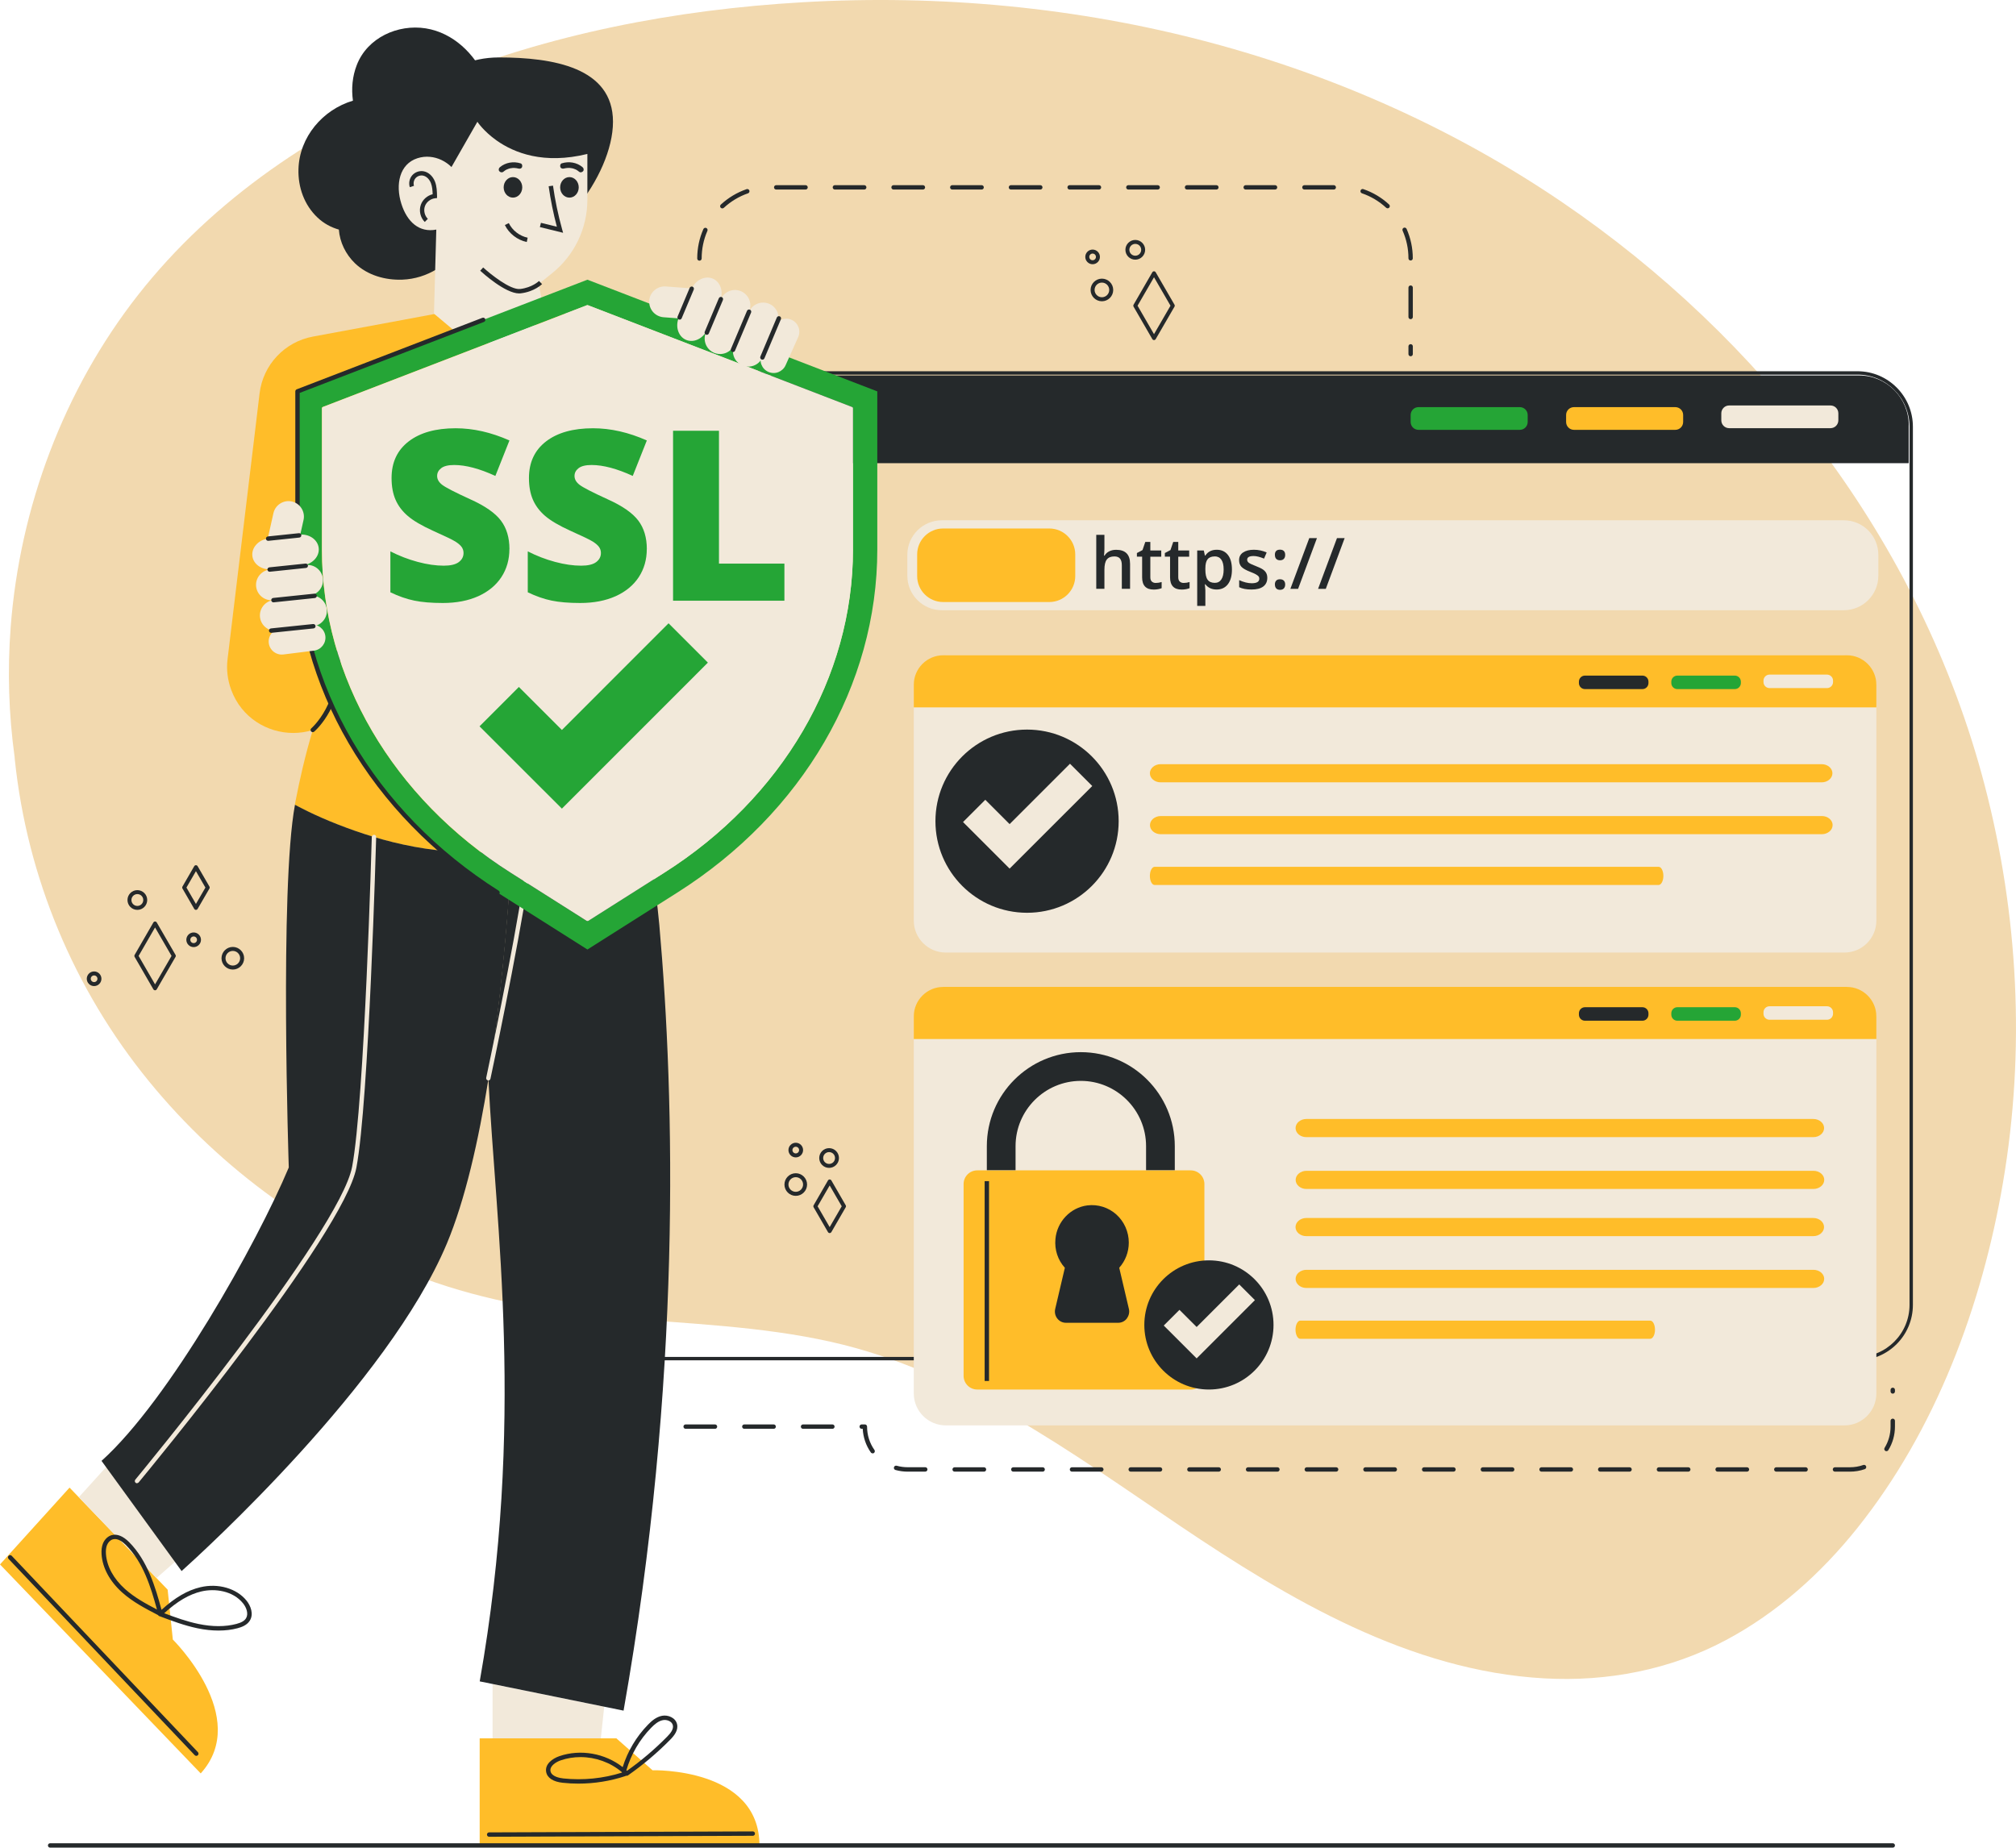
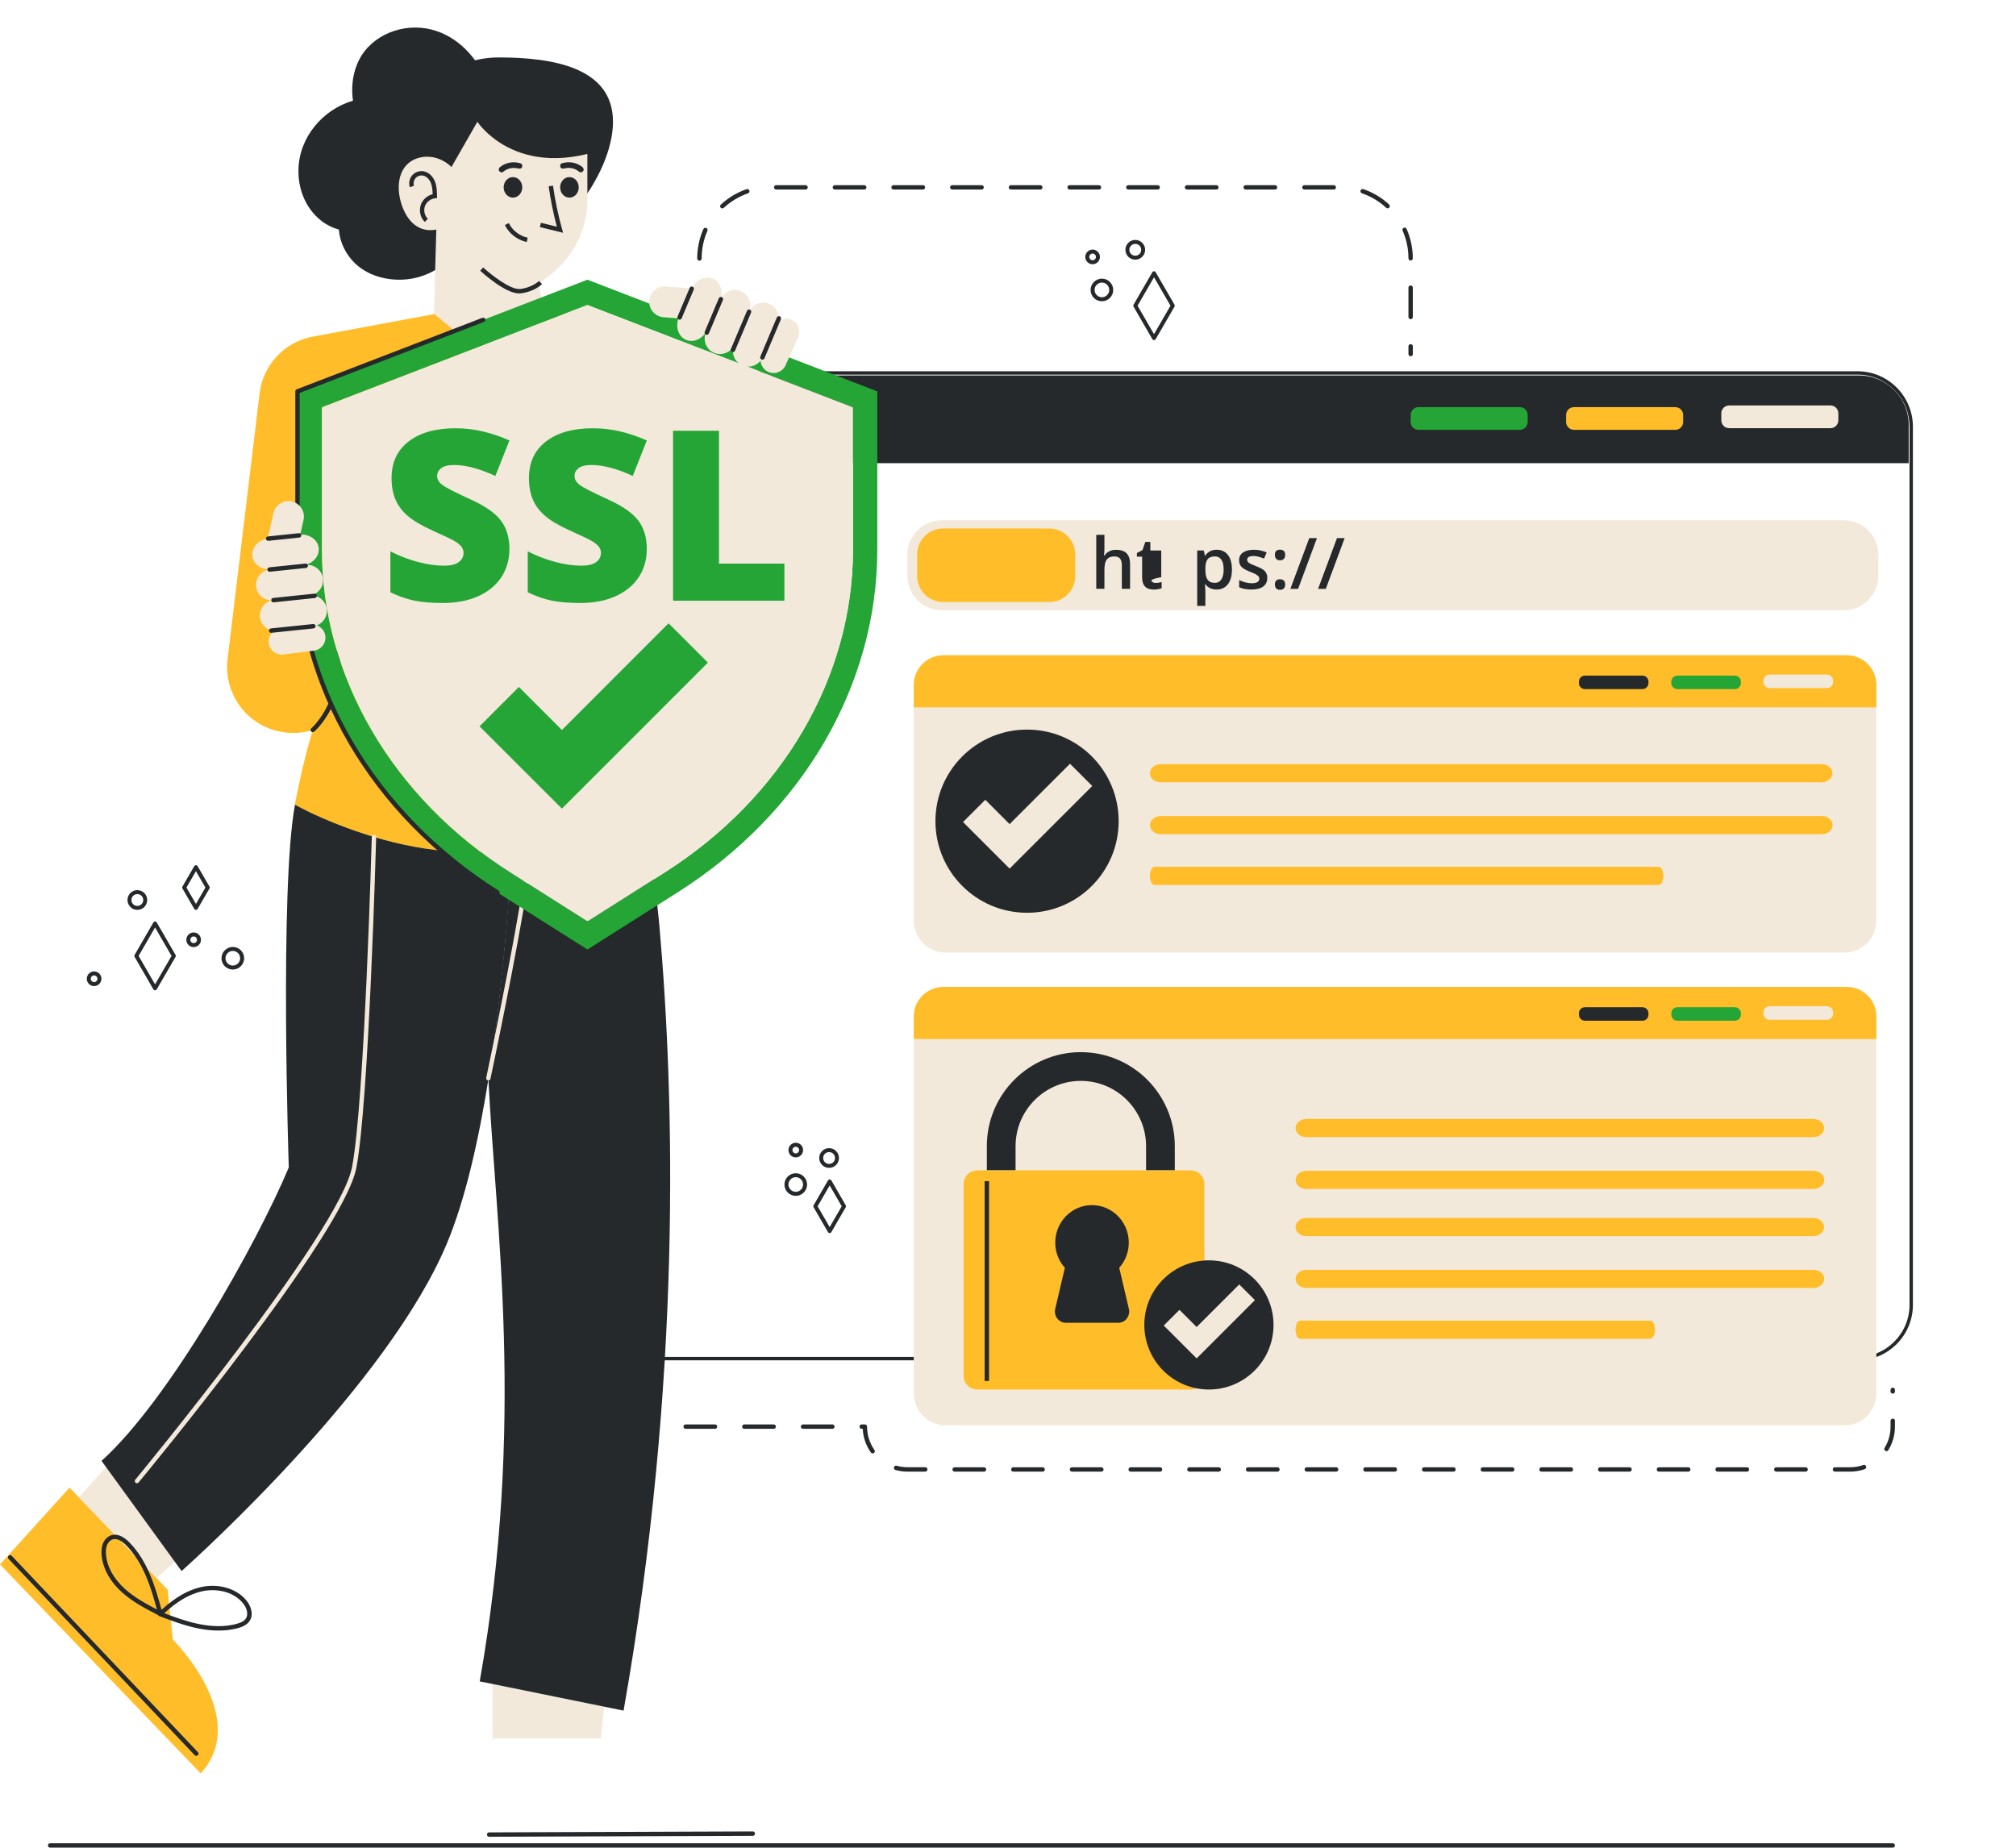
<svg xmlns="http://www.w3.org/2000/svg" width="650" height="596" viewBox="0 0 650 596" fill="none">
  <g clip-path="url(#clip0_1595_24009)">
-     <path d="M645.8 381.352C639.028 421.084 624.153 461.098 598.787 492.813C587.136 507.376 573.025 520.045 556.525 528.854C538.539 538.469 518.278 542.343 498.002 541.226C454.538 538.836 415.584 515.718 380.405 492.007C345.353 468.38 310.118 442.194 268.082 432.734C245.091 427.559 221.422 426.895 198.021 424.816C177.152 422.964 156.621 419.542 136.883 412.331C102.27 399.663 71.347 377.223 48.045 348.704C23.881 319.125 8.752 282.985 4.779 244.964C4.751 244.681 4.737 244.384 4.708 244.087C2.814 230.316 2.375 216.303 3.436 202.291C6.363 163.663 20.544 125.698 44.482 95.157C68.816 64.122 102.496 41.612 138.693 26.666C176.728 10.972 217.873 3.082 258.849 0.721C302.893 -1.824 347.432 2.319 390.104 13.687C430.529 24.475 469.044 41.654 503.658 65.196C535.726 87.027 564.315 114.147 587.504 145.253C611.541 177.505 629.696 214.14 639.862 253.08C650.778 294.819 653.068 338.793 645.8 381.352Z" fill="#F2D9AF" />
    <path d="M615.402 137.096V149.355H180.984V137.096C180.984 128.259 188.153 121.076 197.004 121.076H599.396C608.233 121.076 615.416 128.245 615.416 137.096H615.402Z" fill="#25292B" />
    <path d="M590.191 130.748H557.515C556.117 130.748 554.984 131.881 554.984 133.279V135.541C554.984 136.939 556.117 138.072 557.515 138.072H590.191C591.589 138.072 592.722 136.939 592.722 135.541V133.279C592.722 131.881 591.589 130.748 590.191 130.748Z" fill="#F2E9DA" />
    <path d="M540.152 131.285H507.476C506.078 131.285 504.945 132.418 504.945 133.816V136.078C504.945 137.476 506.078 138.609 507.476 138.609H540.152C541.55 138.609 542.683 137.476 542.683 136.078V133.816C542.683 132.418 541.55 131.285 540.152 131.285Z" fill="#FFBD29" />
    <path d="M490.027 131.285H457.351C455.953 131.285 454.82 132.418 454.82 133.816V136.078C454.82 137.476 455.953 138.609 457.351 138.609H490.027C491.425 138.609 492.558 137.476 492.558 136.078V133.816C492.558 132.418 491.425 131.285 490.027 131.285Z" fill="#25A536" />
    <path d="M598.916 438.66H197.5C187.63 438.66 179.613 430.629 179.613 420.774V137.605C179.613 127.736 187.644 119.719 197.5 119.719H598.916C608.757 119.719 616.76 127.75 616.76 137.605V420.774C616.76 430.643 608.757 438.66 598.916 438.66ZM197.5 120.807C188.238 120.807 180.702 128.344 180.702 137.605V420.774C180.702 430.035 188.238 437.571 197.5 437.571H598.916C608.149 437.571 615.671 430.035 615.671 420.774V137.605C615.671 128.344 608.149 120.807 598.916 120.807H197.5Z" fill="#25292B" />
    <path d="M206.124 258.313C204.837 259.218 203.536 260.066 202.25 260.886C193.554 266.344 184.703 269.907 175.993 272.07C172.303 273.003 168.626 273.668 165.007 274.106C142.186 276.962 122.546 271.222 108.902 265.877C105.169 264.421 101.973 262.993 99.471 261.777C98.806 261.466 98.212 261.183 97.661 260.9C96.643 260.377 95.752 259.91 95.059 259.543C95.144 259.133 95.201 258.737 95.285 258.327C96.021 254.537 96.784 250.974 97.576 247.637C98.636 243.169 99.725 239.111 100.856 235.407C98.792 236.043 96.657 236.354 94.55 236.354C86.151 236.354 77.852 231.434 74.543 222.441C73.37 219.274 72.96 215.895 73.37 212.558L79.393 162.589L82.164 139.613L83.691 126.873C84.794 117.654 91.765 110.217 100.899 108.535L129.884 103.162L140.546 101.168H180.574H193.695L206.152 258.341L206.124 258.313Z" fill="#FFBD29" />
    <path d="M100.829 236.1C100.631 236.1 100.434 236.015 100.292 235.845C100.038 235.548 100.08 235.096 100.377 234.855C100.476 234.77 110.105 226.386 108.139 210.62C108.097 210.239 108.366 209.885 108.747 209.829C109.143 209.786 109.483 210.055 109.539 210.437C111.604 226.994 101.706 235.576 101.296 235.93C101.169 236.043 100.999 236.1 100.844 236.1H100.829Z" fill="#25292B" />
    <path d="M22.425 479.705L54.055 512.621L55.723 528.698C55.723 528.698 81.103 553.767 64.716 571.865L0 504.477L22.425 479.705Z" fill="#FFBD29" />
    <path d="M36.806 470.219L57.874 502.358L50.451 508.876L25.41 482.803L36.806 470.219Z" fill="#F2E9DA" />
-     <path d="M154.67 560.568H198.743L210.379 570.848C210.379 570.848 244.865 569.872 244.865 595.097H154.656V560.568H154.67Z" fill="#FFBD29" />
    <path d="M158.812 543.021L194.811 550.346L193.723 560.568H158.812V543.021Z" fill="#F2E9DA" />
    <path d="M164.994 274.091C164.994 274.233 164.994 274.417 164.994 274.6C164.994 274.77 164.994 274.954 164.994 275.109C164.994 275.194 164.994 275.265 164.994 275.35C164.994 275.435 164.994 275.491 164.994 275.562C164.994 275.647 164.994 275.717 164.994 275.788C164.018 292.048 162.279 314.134 159.225 336.262C158.702 339.995 158.165 343.728 157.571 347.418C157.571 347.517 157.542 347.588 157.528 347.687C154.333 367.722 149.964 386.98 144.053 401.063C125.177 446.04 65.326 500.533 58.553 506.613L32.734 471.081C54.509 451.54 82.83 400.964 93.109 376.474C93.109 376.474 90.098 286.294 95.103 259.514C96.178 260.093 97.676 260.871 99.514 261.762C102.017 262.978 105.213 264.406 108.945 265.862C122.59 271.207 142.244 276.948 165.05 274.091H164.994Z" fill="#25292B" />
    <path d="M201.105 551.633L154.672 542.188C169.462 458.539 159.734 394.884 157.457 347.687C157.457 347.588 157.486 347.517 157.5 347.418C158.079 343.728 158.631 339.995 159.154 336.262C162.208 314.134 163.947 292.034 164.923 275.788C164.923 275.718 164.923 275.647 164.923 275.562C164.923 275.491 164.923 275.435 164.923 275.35C164.923 275.265 164.923 275.194 164.923 275.11C164.923 274.94 164.951 274.77 164.965 274.601H164.937C164.937 274.417 164.937 274.247 164.937 274.092C168.557 273.653 172.247 272.989 175.937 272.07C185.948 269.595 196.157 265.24 206.068 258.326C206.436 260.065 206.634 261.055 206.648 261.055C209.094 271.674 211.258 284.173 212.587 298.326V298.355C217.521 354.248 219.883 445.135 201.049 551.633H201.105Z" fill="#25292B" />
    <path d="M63.286 566.211C63.102 566.211 62.918 566.141 62.777 565.985L2.755 502.683C2.487 502.4 2.501 501.948 2.784 501.679C3.067 501.411 3.519 501.425 3.788 501.708L63.809 565.009C64.078 565.292 64.064 565.745 63.781 566.013C63.639 566.141 63.47 566.211 63.3 566.211H63.286Z" fill="#25292B" />
    <path d="M157.711 592.297C157.315 592.297 157.004 591.986 157.004 591.59C157.004 591.194 157.315 590.883 157.711 590.883L242.717 590.572C243.113 590.572 243.424 590.883 243.424 591.279C243.424 591.675 243.113 591.986 242.717 591.986L157.711 592.297Z" fill="#25292B" />
-     <path d="M186.497 575.16C184.814 575.16 183.146 575.075 181.478 574.891C178.339 574.566 176.43 573.308 176.09 571.371C175.652 568.868 178.098 567.086 180.332 566.309C187.176 563.947 195.108 565.39 200.764 569.843C202.361 564.725 205.161 560.017 208.908 556.171C210.096 554.941 211.566 553.654 213.461 553.286C215.398 552.919 217.816 553.908 218.296 555.987C218.763 557.952 217.377 559.691 216.105 560.978C211.934 565.22 207.338 569.108 202.46 572.516C202.277 572.643 202.05 572.671 201.838 572.615C201.782 572.657 201.711 572.7 201.626 572.728C196.776 574.34 191.615 575.16 186.483 575.16H186.497ZM187.176 566.606C185.012 566.606 182.849 566.945 180.799 567.652C179.427 568.118 177.179 569.391 177.49 571.13C177.801 572.898 180.502 573.364 181.647 573.491C187.968 574.156 194.486 573.506 200.552 571.597C200.509 571.54 200.481 571.484 200.453 571.413C196.776 568.302 191.983 566.606 187.176 566.606ZM201.951 570.847C201.951 570.847 202.079 570.96 202.149 571.031C206.787 567.751 211.142 564.046 215.115 560.002C216.133 558.97 217.25 557.627 216.939 556.326C216.642 555.054 215.016 554.446 213.744 554.686C212.245 554.969 210.972 556.1 209.94 557.16C206.207 560.992 203.464 565.715 201.965 570.847H201.951Z" fill="#25292B" />
    <path d="M70.457 525.8C68.308 525.8 66.046 525.56 63.67 525.065C59.513 524.202 55.47 522.689 51.581 521.219C51.412 521.219 51.228 521.134 51.1 520.993C51.044 520.936 51.016 520.88 50.973 520.823C46.958 518.744 42.815 516.595 39.351 513.485C35.392 509.922 33.044 505.581 32.748 501.254C32.649 499.84 32.804 498.667 33.214 497.663C33.766 496.362 34.798 495.372 36 495.033C37.739 494.552 39.69 495.33 41.641 497.295C47.566 503.248 50.125 511.873 52.076 519.112C56.473 515.125 60.475 512.806 64.604 511.83C70.358 510.459 76.339 512.212 79.506 516.171C80.807 517.797 81.868 520.455 80.553 522.59C79.62 524.103 77.852 524.711 76.594 525.051C74.685 525.56 72.635 525.8 70.471 525.8H70.457ZM52.953 520.215C56.53 521.558 60.206 522.887 63.953 523.665C68.506 524.612 72.635 524.612 76.212 523.665C77.838 523.241 78.828 522.661 79.323 521.841C80.185 520.427 79.478 518.405 78.375 517.034C75.109 512.947 69.255 512.156 64.915 513.188C61.012 514.107 57.18 516.355 52.939 520.215H52.953ZM37.032 496.305C36.82 496.305 36.593 496.334 36.381 496.39C35.59 496.616 34.897 497.295 34.515 498.2C34.19 498.992 34.077 499.953 34.162 501.141C34.444 505.1 36.622 509.101 40.312 512.41C43.352 515.139 47 517.133 50.606 519.013C48.626 511.76 46.208 503.87 40.651 498.271C39.704 497.323 38.375 496.291 37.046 496.291L37.032 496.305Z" fill="#25292B" />
    <path d="M157.455 348.408C157.455 348.408 157.356 348.408 157.314 348.394C156.932 348.309 156.692 347.941 156.762 347.559C156.847 347.135 165.741 305.254 168.894 283.664C168.936 283.367 169.163 283.126 169.459 283.07L188.958 279.365C189.339 279.295 189.707 279.549 189.778 279.931C189.848 280.313 189.594 280.68 189.212 280.751L170.209 284.371C166.985 306.145 158.233 347.446 158.134 347.856C158.063 348.196 157.766 348.422 157.441 348.422L157.455 348.408Z" fill="#F2E9DA" />
    <path d="M44.172 478.306C44.016 478.306 43.847 478.249 43.719 478.136C43.422 477.882 43.38 477.444 43.62 477.147C44.285 476.355 109.524 397.358 113.525 376.276C117.541 355.082 119.846 270.755 119.874 269.892C119.874 269.496 120.241 269.213 120.595 269.199C120.991 269.199 121.288 269.539 121.288 269.92C121.259 270.769 118.955 355.209 114.911 376.517C110.853 397.952 47.41 474.771 44.709 478.023C44.568 478.193 44.37 478.278 44.158 478.278L44.172 478.306Z" fill="#F2E9DA" />
    <path d="M171.1 70.456C169.248 75.349 164.851 78.883 159.831 80.057C156.183 80.92 152.267 80.297 148.986 78.558C144.928 85.232 137.816 89.884 129.686 90.181C124.2 90.379 118.474 88.767 114.444 84.893C111.461 82.008 109.552 78.106 109.255 74.034C106.724 73.313 104.363 72.04 102.383 70.159C98.099 66.13 96.063 60.375 96.232 54.55C96.515 44.171 104.066 35.348 113.794 32.464C113.256 28.604 113.596 24.659 115.038 20.955C118.445 12.16 128.244 7.72 137.279 9.148C146.116 10.562 153.115 17.377 156.551 25.394C161.401 26.427 165.685 29.82 167.481 34.755C169.29 39.718 168.244 45.076 165.204 49.021C167.283 50.888 169.022 53.093 170.323 55.638C172.627 60.191 172.91 65.677 171.114 70.456H171.1Z" fill="#25292B" />
    <path d="M129.078 50.252C129.078 67.771 143.274 81.967 160.793 81.967C178.311 81.967 197.64 56.785 197.64 39.266C197.64 21.747 178.311 18.523 160.793 18.523C143.274 18.523 129.078 32.719 129.078 50.238V50.252Z" fill="#25292B" />
    <path d="M129.416 65.749C131.282 71.602 135.199 75.095 140.67 74.034L139.921 101.139L145.747 106.032C155.064 113.851 169.161 111.532 175.482 101.139L173.714 91.553L178.012 88.103C185.195 82.334 189.381 73.638 189.381 64.419V49.644C175.284 53.108 165.754 49.276 160.14 45.317C155.899 42.32 153.919 39.266 153.919 39.266L151.445 43.578L145.591 53.815V53.886L145.563 53.857C143.654 51.977 141.194 50.803 138.634 50.577C137.305 50.45 135.948 50.591 134.619 51.015C128.808 52.853 127.422 59.471 129.416 65.749Z" fill="#F2E9DA" />
    <path d="M183.599 63.727C185.255 63.727 186.597 62.245 186.597 60.418C186.597 58.591 185.255 57.109 183.599 57.109C181.944 57.109 180.602 58.591 180.602 60.418C180.602 62.245 181.944 63.727 183.599 63.727Z" fill="#25292B" />
    <path d="M165.388 63.727C167.044 63.727 168.386 62.245 168.386 60.418C168.386 58.591 167.044 57.109 165.388 57.109C163.733 57.109 162.391 58.591 162.391 60.418C162.391 62.245 163.733 63.727 165.388 63.727Z" fill="#25292B" />
    <path d="M181.127 52.67C183.403 51.949 185.962 52.345 187.815 53.9C188.182 54.211 188.338 54.777 188.013 55.187C187.716 55.554 187.122 55.724 186.726 55.385C186.542 55.229 186.358 55.088 186.16 54.961C186.061 54.904 185.962 54.833 185.863 54.777C185.863 54.777 185.835 54.777 185.835 54.763C185.779 54.734 185.736 54.706 185.68 54.678C185.468 54.579 185.241 54.48 185.015 54.409C184.902 54.367 184.789 54.338 184.676 54.31C184.662 54.31 184.633 54.31 184.619 54.296C184.563 54.282 184.492 54.268 184.435 54.254C184.209 54.211 183.969 54.169 183.728 54.155C183.615 54.155 183.488 54.141 183.375 54.141C183.318 54.141 183.262 54.141 183.191 54.141C183.191 54.141 183.191 54.141 183.177 54.141C182.937 54.155 182.71 54.183 182.47 54.211C182.357 54.225 182.244 54.254 182.117 54.282C182.06 54.282 182.003 54.31 181.947 54.324C181.933 54.324 181.919 54.324 181.919 54.324C181.919 54.324 181.904 54.324 181.89 54.324C181.438 54.466 180.872 54.367 180.674 53.872C180.505 53.462 180.646 52.811 181.127 52.656V52.67Z" fill="#25292B" />
    <path d="M168.316 53.886C168.118 54.38 167.553 54.493 167.1 54.338C167.086 54.338 167.072 54.338 167.072 54.338C167.072 54.338 167.072 54.338 167.044 54.338C166.987 54.324 166.931 54.31 166.874 54.296C166.761 54.267 166.648 54.239 166.521 54.225C166.28 54.182 166.054 54.168 165.814 54.154C165.814 54.154 165.814 54.154 165.8 54.154C165.743 54.154 165.686 54.154 165.616 54.154C165.503 54.154 165.375 54.154 165.262 54.168C165.022 54.182 164.796 54.225 164.555 54.267C164.499 54.267 164.428 54.296 164.371 54.31C164.357 54.31 164.343 54.31 164.315 54.324C164.202 54.352 164.089 54.395 163.976 54.423C163.749 54.493 163.537 54.593 163.311 54.691C163.254 54.72 163.198 54.748 163.155 54.776C163.155 54.776 163.127 54.776 163.127 54.79C163.028 54.847 162.929 54.904 162.83 54.974C162.632 55.102 162.449 55.243 162.265 55.398C161.869 55.724 161.275 55.568 160.978 55.2C160.653 54.79 160.808 54.225 161.176 53.914C163.028 52.358 165.587 51.963 167.864 52.684C168.359 52.839 168.486 53.49 168.316 53.9V53.886Z" fill="#25292B" />
    <path d="M167.38 94.621C162.926 94.621 155.658 88.06 154.824 87.296L155.786 86.25C158.02 88.3 164.496 93.546 167.705 93.192C171.593 92.74 173.771 90.633 173.785 90.605L174.775 91.609C174.676 91.708 172.258 94.083 167.861 94.592C167.705 94.606 167.55 94.621 167.38 94.621Z" fill="#25292B" />
    <path d="M181.55 75.065L174.07 73.227L174.41 71.855L179.542 73.114C178.411 68.83 177.52 64.46 176.898 60.063L178.298 59.865C178.963 64.588 179.952 69.31 181.225 73.891L181.55 75.051V75.065Z" fill="#25292B" />
    <path d="M169.829 78.035C166.831 77.413 164.117 75.321 162.773 72.564L164.046 71.941C165.205 74.317 167.538 76.112 170.126 76.65L169.843 78.035H169.829Z" fill="#25292B" />
    <path d="M136.968 71.587C135.525 70.173 135.016 67.953 135.681 66.044C136.275 64.348 137.774 63.047 139.499 62.637C139.456 61.421 139.371 60.176 138.947 59.074C138.551 58.027 137.646 56.84 136.331 56.613C135.469 56.472 134.55 56.797 133.97 57.462C133.404 58.126 133.207 59.088 133.475 59.922L132.132 60.36C131.708 59.074 132.005 57.575 132.895 56.543C133.786 55.511 135.214 54.987 136.558 55.228C138.141 55.496 139.555 56.783 140.248 58.565C140.842 60.092 140.87 61.746 140.912 63.216V63.867L140.276 63.938C138.834 64.079 137.477 65.139 136.996 66.511C136.515 67.882 136.897 69.551 137.943 70.569L136.953 71.573L136.968 71.587Z" fill="#25292B" />
    <path d="M189.399 90.195L95.938 126.208V177.209C95.938 220.899 120.045 262.271 160.427 287.835L189.399 306.188L218.37 287.835C258.766 262.257 282.86 220.914 282.86 177.209V126.208L189.399 90.195ZM275.012 177.209C275.012 218.34 252.22 257.337 214.043 281.501L189.667 296.955C189.582 296.997 189.498 297.012 189.399 297.012C189.314 297.012 189.229 296.997 189.144 296.955L164.754 281.501C126.577 257.322 103.785 218.34 103.785 177.209V131.666C103.785 131.482 103.912 131.284 104.096 131.228L189.229 98.424C189.328 98.382 189.455 98.382 189.554 98.424L274.687 131.228C274.857 131.284 274.984 131.482 274.984 131.666V177.209H275.012Z" fill="#25A536" />
    <path d="M274.699 131.228L189.566 98.424C189.453 98.382 189.326 98.382 189.241 98.424L104.108 131.228C103.924 131.284 103.797 131.482 103.797 131.666V177.209C103.797 218.354 126.589 257.337 164.766 281.501L189.156 296.955C189.241 296.997 189.326 297.012 189.411 297.012C189.51 297.012 189.594 296.997 189.679 296.955L214.056 281.501C252.232 257.322 275.024 218.326 275.024 177.209V131.666C275.024 131.482 274.897 131.284 274.727 131.228H274.699Z" fill="#F2E9DA" />
    <path d="M164.241 177.054C164.241 180.447 163.379 183.473 161.654 186.103C159.929 188.733 157.44 190.783 154.202 192.253C150.95 193.71 147.147 194.445 142.764 194.445C139.116 194.445 136.062 194.19 133.587 193.681C131.113 193.172 128.54 192.282 125.867 190.995V177.803C128.695 179.245 131.622 180.376 134.676 181.196C137.73 182.016 140.53 182.412 143.075 182.412C145.266 182.412 146.878 182.031 147.91 181.267C148.928 180.504 149.452 179.528 149.452 178.326C149.452 177.577 149.24 176.926 148.829 176.361C148.419 175.795 147.755 175.23 146.85 174.65C145.931 174.07 143.513 172.897 139.554 171.129C135.977 169.503 133.304 167.934 131.509 166.407C129.727 164.88 128.398 163.14 127.536 161.161C126.673 159.181 126.249 156.848 126.249 154.148C126.249 149.1 128.087 145.169 131.763 142.341C135.44 139.514 140.487 138.1 146.907 138.1C152.576 138.1 158.359 139.415 164.256 142.03L159.717 153.469C154.598 151.122 150.173 149.948 146.454 149.948C144.531 149.948 143.131 150.288 142.255 150.966C141.378 151.645 140.94 152.479 140.94 153.483C140.94 154.558 141.491 155.519 142.608 156.368C143.725 157.216 146.737 158.771 151.657 161.019C156.38 163.14 159.66 165.431 161.498 167.863C163.336 170.295 164.256 173.363 164.256 177.068L164.241 177.054Z" fill="#25A536" />
    <path d="M208.538 177.054C208.538 180.447 207.676 183.473 205.951 186.103C204.226 188.733 201.737 190.783 198.499 192.253C195.247 193.71 191.444 194.445 187.061 194.445C183.413 194.445 180.359 194.19 177.884 193.681C175.41 193.172 172.836 192.282 170.164 190.995V177.803C172.992 179.245 175.919 180.376 178.973 181.196C182.027 182.016 184.827 182.412 187.372 182.412C189.563 182.412 191.175 182.031 192.207 181.267C193.225 180.504 193.748 179.528 193.748 178.326C193.748 177.577 193.536 176.926 193.126 176.361C192.716 175.795 192.052 175.23 191.147 174.65C190.228 174.07 187.81 172.897 183.851 171.129C180.274 169.503 177.601 167.934 175.806 166.407C174.024 164.88 172.695 163.14 171.833 161.161C170.97 159.181 170.546 156.848 170.546 154.148C170.546 149.1 172.384 145.169 176.06 142.341C179.736 139.514 184.784 138.1 191.203 138.1C196.873 138.1 202.656 139.415 208.552 142.03L204.014 153.469C198.895 151.122 194.47 149.948 190.751 149.948C188.828 149.948 187.428 150.288 186.552 150.966C185.675 151.645 185.237 152.479 185.237 153.483C185.237 154.558 185.788 155.519 186.905 156.368C188.022 157.216 191.034 158.771 195.954 161.019C200.677 163.14 203.957 165.431 205.795 167.863C207.633 170.295 208.552 173.363 208.552 177.068L208.538 177.054Z" fill="#25A536" />
    <path d="M217.008 193.696V138.906H231.812V181.748H252.908V193.71H217.008V193.696Z" fill="#25A536" />
    <path d="M181.167 260.759L154.613 234.22L167.296 221.523L181.167 235.393L215.554 200.992L228.237 213.675L181.167 260.759Z" fill="#25A536" />
    <path d="M160.426 288.543C160.298 288.543 160.171 288.515 160.044 288.43C119.45 262.739 95.215 221.155 95.215 177.21V126.209C95.215 125.912 95.399 125.658 95.667 125.544L155.533 102.483C155.901 102.342 156.311 102.526 156.452 102.893C156.594 103.261 156.41 103.671 156.042 103.812L96.629 126.704V177.21C96.629 220.674 120.623 261.805 160.793 287.228C161.118 287.44 161.217 287.878 161.005 288.204C160.864 288.416 160.638 288.529 160.411 288.529L160.426 288.543Z" fill="#25292B" />
    <path d="M94.098 161.712C95.427 162.009 96.53 162.829 97.209 163.904C97.887 164.978 98.17 166.322 97.873 167.651L95.314 179.09C94.72 181.762 92.048 183.459 89.375 182.865C88.046 182.568 86.943 181.748 86.265 180.673C85.572 179.599 85.303 178.255 85.6 176.926L88.159 165.487C88.753 162.815 91.425 161.118 94.098 161.712Z" fill="#F2E9DA" />
    <path d="M104.9 205.106C105.042 206.265 104.702 207.368 104.038 208.217C103.373 209.065 102.384 209.673 101.238 209.814L91.369 211.044C89.064 211.327 86.943 209.687 86.661 207.382C86.519 206.237 86.859 205.12 87.523 204.272C88.188 203.409 89.177 202.815 90.323 202.674L100.192 201.444C102.497 201.161 104.618 202.801 104.9 205.106Z" fill="#F2E9DA" />
    <path d="M105.356 196.383C105.525 197.74 105.13 199.041 104.338 200.045C103.546 201.063 102.386 201.756 101.029 201.925L89.392 203.382C86.678 203.721 84.175 201.784 83.836 199.069C83.666 197.712 84.062 196.411 84.854 195.393C85.645 194.389 86.805 193.682 88.162 193.513L99.799 192.056C102.514 191.717 105.016 193.654 105.356 196.369V196.383Z" fill="#F2E9DA" />
    <path d="M104.11 186.513C104.279 187.87 103.883 189.171 103.092 190.189C102.3 191.207 101.14 191.9 99.783 192.069L88.146 193.526C85.432 193.865 82.929 191.928 82.59 189.213C82.42 187.856 82.816 186.555 83.608 185.551C84.399 184.547 85.559 183.84 86.916 183.671L98.553 182.214C101.268 181.875 103.77 183.812 104.11 186.527V186.513Z" fill="#F2E9DA" />
    <path d="M102.752 176.657C102.922 178.014 102.441 179.329 101.508 180.347C100.589 181.365 99.231 182.1 97.662 182.298L87.694 183.542C84.555 183.938 81.713 182.03 81.374 179.329C81.204 177.972 81.685 176.657 82.618 175.624C83.537 174.592 84.894 173.871 86.464 173.673L96.432 172.429C99.571 172.033 102.413 173.942 102.752 176.657Z" fill="#F2E9DA" />
    <path d="M86.93 184.363C86.576 184.363 86.265 184.094 86.223 183.726C86.18 183.345 86.463 182.991 86.859 182.949L98.51 181.733C98.892 181.69 99.245 181.973 99.288 182.369C99.33 182.751 99.047 183.104 98.651 183.147L87.001 184.363C87.001 184.363 86.944 184.363 86.93 184.363Z" fill="#25292B" />
    <path d="M86.45 174.396C86.096 174.396 85.785 174.127 85.743 173.76C85.7 173.378 85.983 173.025 86.379 172.982L96.375 171.936C96.771 171.893 97.111 172.176 97.153 172.572C97.195 172.954 96.913 173.307 96.517 173.35L86.52 174.396C86.52 174.396 86.464 174.396 86.45 174.396Z" fill="#25292B" />
    <path d="M88.16 194.233C87.807 194.233 87.496 193.965 87.453 193.597C87.411 193.215 87.694 192.862 88.09 192.82L101.367 191.434C101.762 191.391 102.102 191.674 102.144 192.07C102.187 192.452 101.904 192.805 101.508 192.848L88.231 194.233C88.231 194.233 88.174 194.233 88.16 194.233Z" fill="#25292B" />
    <path d="M87.426 204.061C87.073 204.061 86.761 203.792 86.719 203.424C86.677 203.043 86.959 202.689 87.355 202.647L100.957 201.233C101.353 201.19 101.693 201.473 101.735 201.869C101.777 202.251 101.495 202.604 101.099 202.647L87.497 204.061C87.497 204.061 87.44 204.061 87.426 204.061Z" fill="#25292B" />
    <path d="M209.334 96.954C209.235 98.325 209.688 99.598 210.522 100.573C211.356 101.535 212.558 102.185 213.916 102.298L225.609 103.175C228.338 103.373 230.741 101.309 230.939 98.58C231.038 97.222 230.586 95.936 229.738 94.974C228.903 93.999 227.701 93.362 226.344 93.249L214.651 92.373C211.922 92.175 209.518 94.239 209.32 96.954H209.334Z" fill="#F2E9DA" />
    <path d="M247.721 119.916C248.781 120.383 249.941 120.397 250.945 120.001C251.949 119.605 252.825 118.842 253.292 117.781L257.35 108.704C258.297 106.583 257.35 104.08 255.215 103.133C254.154 102.666 252.995 102.666 251.991 103.048C250.973 103.43 250.11 104.207 249.644 105.268L245.586 114.345C244.639 116.466 245.586 118.969 247.721 119.916Z" fill="#F2E9DA" />
    <path d="M239.24 117.794C240.485 118.346 241.856 118.346 243.044 117.893C244.246 117.441 245.25 116.536 245.815 115.277L250.594 104.574C251.711 102.071 250.58 99.116 248.077 97.999C246.833 97.448 245.462 97.448 244.274 97.9C243.086 98.367 242.068 99.272 241.517 100.516L236.738 111.219C235.621 113.722 236.738 116.677 239.254 117.794H239.24Z" fill="#F2E9DA" />
    <path d="M230.147 113.736C231.391 114.287 232.763 114.287 233.95 113.835C235.152 113.382 236.156 112.477 236.722 111.219L241.501 100.515C242.618 98.013 241.487 95.058 238.984 93.941C237.74 93.389 236.368 93.389 235.18 93.842C233.993 94.294 232.975 95.199 232.409 96.457L227.63 107.161C226.513 109.663 227.644 112.619 230.147 113.736Z" fill="#F2E9DA" />
    <path d="M221.125 109.565C222.369 110.117 223.769 110.046 225.014 109.452C226.258 108.859 227.361 107.784 227.997 106.342L232.097 97.165C233.384 94.281 232.394 91.001 229.906 89.883C228.662 89.332 227.262 89.403 226.003 89.997C224.745 90.576 223.656 91.665 223.02 93.107L218.919 102.284C217.633 105.168 218.623 108.448 221.125 109.565Z" fill="#F2E9DA" />
    <path d="M227.872 107.968C227.787 107.968 227.688 107.954 227.603 107.911C227.25 107.756 227.08 107.346 227.222 106.978L231.775 96.176C231.93 95.822 232.34 95.653 232.708 95.794C233.061 95.95 233.231 96.359 233.09 96.727L228.537 107.53C228.424 107.798 228.155 107.968 227.886 107.968H227.872Z" fill="#25292B" />
    <path d="M219.118 103.075C219.033 103.075 218.934 103.061 218.85 103.019C218.496 102.863 218.326 102.453 218.468 102.085L222.37 92.824C222.526 92.471 222.936 92.301 223.303 92.442C223.657 92.598 223.827 93.008 223.685 93.376L219.783 102.637C219.67 102.906 219.401 103.075 219.132 103.075H219.118Z" fill="#25292B" />
    <path d="M236.314 113.525C236.229 113.525 236.13 113.511 236.045 113.469C235.691 113.313 235.522 112.903 235.663 112.536L240.852 100.234C241.008 99.881 241.418 99.711 241.785 99.853C242.139 100.008 242.309 100.418 242.167 100.786L236.978 113.087C236.865 113.356 236.596 113.525 236.328 113.525H236.314Z" fill="#25292B" />
    <path d="M245.802 115.985C245.717 115.985 245.618 115.971 245.533 115.928C245.18 115.773 245.01 115.363 245.151 114.995L250.468 102.383C250.623 102.029 251.033 101.86 251.401 102.001C251.754 102.157 251.924 102.567 251.783 102.934L246.466 115.546C246.353 115.815 246.085 115.985 245.816 115.985H245.802Z" fill="#25292B" />
    <path d="M604.98 328.556V449.334C604.98 455.018 600.37 459.642 594.701 459.642H304.929C299.245 459.642 294.621 455.018 294.621 449.334V328.556C294.621 322.872 299.245 318.248 304.929 318.248H594.701C600.37 318.248 604.98 322.872 604.98 328.556Z" fill="#F2E9DA" />
    <path d="M604.98 327.778V335.06H294.621V327.764C294.621 322.518 298.891 318.248 304.137 318.248H595.464C600.71 318.248 604.98 322.518 604.98 327.778Z" fill="#FFBD29" />
    <path d="M589.06 324.484H570.537C569.46 324.484 568.586 325.358 568.586 326.436V326.888C568.586 327.966 569.46 328.839 570.537 328.839H589.06C590.137 328.839 591.011 327.966 591.011 326.888V326.436C591.011 325.358 590.137 324.484 589.06 324.484Z" fill="#F2E9DA" />
    <path d="M559.337 324.795H540.815C539.737 324.795 538.863 325.669 538.863 326.746V327.199C538.863 328.276 539.737 329.15 540.815 329.15H559.337C560.415 329.15 561.288 328.276 561.288 327.199V326.746C561.288 325.669 560.415 324.795 559.337 324.795Z" fill="#25A536" />
    <path d="M529.548 324.795H511.025C509.948 324.795 509.074 325.669 509.074 326.746V327.199C509.074 328.276 509.948 329.15 511.025 329.15H529.548C530.626 329.15 531.499 328.276 531.499 327.199V326.746C531.499 325.669 530.626 324.795 529.548 324.795Z" fill="#25292B" />
    <path d="M388.323 381.818V443.663C388.323 446.095 386.357 448.075 383.925 448.075H315.081C312.649 448.075 310.684 446.095 310.684 443.663V381.818C310.684 379.386 312.649 377.406 315.081 377.406H383.925C386.357 377.406 388.323 379.386 388.323 381.818Z" fill="#FFBD29" />
    <path d="M378.777 377.35H369.516V369.588C369.516 357.993 360.071 348.548 348.476 348.548C336.882 348.548 327.437 357.993 327.437 369.588V377.35H318.176V369.588C318.176 352.875 331.764 339.287 348.476 339.287C365.189 339.287 378.777 352.875 378.777 369.588V377.35Z" fill="#25292B" />
    <path d="M363.324 425.17C362.645 426.06 361.627 426.555 360.524 426.555H343.684C342.582 426.555 341.578 426.06 340.885 425.17C340.206 424.293 339.966 423.162 340.22 422.073L343.331 408.824C341.054 406.294 339.98 403.013 340.291 399.563C340.786 393.964 345.112 389.397 350.584 388.704C353.992 388.28 357.4 389.355 359.945 391.645C362.476 393.936 363.946 397.244 363.946 400.694C363.946 403.706 362.857 406.576 360.864 408.81L363.974 422.059C364.243 423.148 363.974 424.279 363.31 425.155L363.324 425.17Z" fill="#25292B" />
    <path d="M318.883 380.885H317.469V445.318H318.883V380.885Z" fill="#25292B" />
    <path d="M389.78 448.076C401.283 448.076 410.608 438.752 410.608 427.249C410.608 415.747 401.283 406.422 389.78 406.422C378.278 406.422 368.953 415.747 368.953 427.249C368.953 438.752 378.278 448.076 389.78 448.076Z" fill="#25292B" />
    <path d="M385.823 438.037L375.219 427.446L380.281 422.384L385.823 427.913L399.553 414.184L404.614 419.246L385.823 438.037Z" fill="#F2E9DA" />
    <path d="M588.152 412.401C588.152 413.207 587.77 413.943 587.134 414.466C586.498 414.989 585.649 415.328 584.702 415.328H421.18C419.286 415.328 417.73 414.013 417.73 412.401C417.73 411.596 418.126 410.86 418.749 410.337C419.385 409.814 420.247 409.475 421.195 409.475H584.716C586.611 409.475 588.166 410.79 588.166 412.401H588.152Z" fill="#FFBD29" />
    <path d="M417.703 395.689C417.703 394.883 418.099 394.147 418.721 393.624C419.343 393.101 420.206 392.762 421.153 392.762H584.661C586.555 392.762 588.111 394.077 588.111 395.689C588.111 396.495 587.715 397.23 587.093 397.753C586.47 398.29 585.608 398.615 584.661 398.615H421.153C419.258 398.615 417.703 397.3 417.703 395.689Z" fill="#FFBD29" />
    <path d="M533.603 428.79C533.603 429.596 533.434 430.331 533.151 430.854C532.868 431.378 532.5 431.717 532.076 431.717H419.216C418.382 431.717 417.703 430.402 417.703 428.79C417.703 427.984 417.873 427.249 418.156 426.726C418.438 426.188 418.806 425.863 419.23 425.863H532.09C532.925 425.863 533.603 427.178 533.603 428.79Z" fill="#FFBD29" />
    <path d="M588.168 380.476C588.168 381.282 587.786 382.017 587.15 382.54C586.513 383.063 585.665 383.403 584.718 383.403H421.196C419.301 383.403 417.746 382.088 417.746 380.476C417.746 379.67 418.142 378.935 418.764 378.411C419.4 377.888 420.263 377.549 421.21 377.549H584.732C586.626 377.549 588.182 378.864 588.182 380.476H588.168Z" fill="#FFBD29" />
    <path d="M417.719 363.763C417.719 362.957 418.115 362.222 418.737 361.698C419.359 361.175 420.221 360.836 421.169 360.836H584.676C586.571 360.836 588.126 362.151 588.126 363.763C588.126 364.569 587.73 365.304 587.108 365.827C586.486 366.364 585.624 366.69 584.676 366.69H421.169C419.274 366.69 417.719 365.375 417.719 363.763Z" fill="#FFBD29" />
    <path d="M604.98 221.606V296.856C604.98 302.54 600.37 307.164 594.701 307.164H304.929C299.245 307.164 294.621 302.54 294.621 296.856V221.606C294.621 215.922 299.245 211.299 304.929 211.299H594.701C600.37 211.299 604.98 215.922 604.98 221.606Z" fill="#F2E9DA" />
    <path d="M604.98 220.829V228.111H294.621V220.815C294.621 215.569 298.891 211.299 304.137 211.299H595.464C600.71 211.299 604.98 215.569 604.98 220.829Z" fill="#FFBD29" />
    <path d="M589.06 217.535H570.537C569.46 217.535 568.586 218.409 568.586 219.486V219.939C568.586 221.016 569.46 221.89 570.537 221.89H589.06C590.137 221.89 591.011 221.016 591.011 219.939V219.486C591.011 218.409 590.137 217.535 589.06 217.535Z" fill="#F2E9DA" />
    <path d="M559.337 217.859H540.815C539.737 217.859 538.863 218.733 538.863 219.811V220.263C538.863 221.341 539.737 222.214 540.815 222.214H559.337C560.415 222.214 561.288 221.341 561.288 220.263V219.811C561.288 218.733 560.415 217.859 559.337 217.859Z" fill="#25A536" />
    <path d="M529.548 217.859H511.025C509.948 217.859 509.074 218.733 509.074 219.811V220.263C509.074 221.341 509.948 222.214 511.025 222.214H529.548C530.626 222.214 531.499 221.341 531.499 220.263V219.811C531.499 218.733 530.626 217.859 529.548 217.859Z" fill="#25292B" />
    <path d="M331.143 294.34C347.455 294.34 360.68 281.116 360.68 264.803C360.68 248.49 347.455 235.266 331.143 235.266C314.83 235.266 301.605 248.49 301.605 264.803C301.605 281.116 314.83 294.34 331.143 294.34Z" fill="#25292B" />
    <path d="M325.516 280.101L310.5 265.085L317.683 257.902L325.516 265.749L344.986 246.279L352.169 253.462L325.516 280.101Z" fill="#F2E9DA" />
    <path d="M590.867 266.075C590.867 266.881 590.485 267.616 589.849 268.14C589.212 268.663 588.364 269.002 587.417 269.002H374.223C372.329 269.002 370.773 267.687 370.773 266.075C370.773 265.269 371.169 264.534 371.791 264.011C372.428 263.488 373.29 263.148 374.238 263.148H587.431C589.325 263.148 590.881 264.463 590.881 266.075H590.867Z" fill="#FFBD29" />
    <path d="M370.746 249.349C370.746 248.543 371.142 247.808 371.764 247.284C372.386 246.761 373.249 246.422 374.196 246.422H587.361C589.256 246.422 590.811 247.737 590.811 249.349C590.811 250.155 590.415 250.89 589.793 251.413C589.171 251.95 588.308 252.276 587.361 252.276H374.196C372.301 252.276 370.746 250.961 370.746 249.349Z" fill="#FFBD29" />
    <path d="M536.304 282.448C536.304 283.254 536.134 283.99 535.851 284.513C535.569 285.036 535.201 285.375 534.777 285.375H372.259C371.425 285.375 370.746 284.06 370.746 282.448C370.746 281.642 370.916 280.907 371.199 280.384C371.481 279.847 371.849 279.521 372.273 279.521H534.791C535.625 279.521 536.304 280.836 536.304 282.448Z" fill="#FFBD29" />
    <path d="M594.489 167.777H303.671C297.525 167.777 292.543 172.759 292.543 178.905V185.649C292.543 191.795 297.525 196.777 303.671 196.777H594.489C600.634 196.777 605.616 191.795 605.616 185.649V178.905C605.616 172.759 600.634 167.777 594.489 167.777Z" fill="#F2E9DA" />
    <path d="M364.344 189.876H361.7V182.269C361.7 181.308 361.502 180.601 361.121 180.134C360.739 179.668 360.131 179.427 359.297 179.427C358.194 179.427 357.388 179.752 356.865 180.417C356.341 181.082 356.087 182.184 356.087 183.74V189.876H353.457V172.471H356.087V176.896C356.087 177.603 356.045 178.367 355.96 179.173H356.129C356.483 178.579 356.992 178.112 357.628 177.787C358.264 177.462 359.014 177.292 359.862 177.292C362.86 177.292 364.358 178.805 364.358 181.817V189.876H364.344Z" fill="#25292B" />
-     <path d="M372.614 187.982C373.25 187.982 373.901 187.883 374.537 187.685V189.665C374.24 189.792 373.873 189.891 373.406 189.99C372.953 190.075 372.473 190.117 371.978 190.117C369.489 190.117 368.245 188.802 368.245 186.172V179.498H366.562V178.339L368.372 177.377L369.263 174.762H370.889V177.519H374.41V179.513H370.889V186.13C370.889 186.766 371.045 187.233 371.37 187.53C371.695 187.826 372.105 187.982 372.614 187.982Z" fill="#25292B" />
-     <path d="M381.622 187.982C382.258 187.982 382.909 187.883 383.545 187.685V189.665C383.248 189.792 382.88 189.891 382.414 189.99C381.961 190.075 381.481 190.117 380.986 190.117C378.497 190.117 377.253 188.802 377.253 186.172V179.498H375.57V178.339L377.38 177.377L378.271 174.762H379.897V177.519H383.418V179.513H379.897V186.13C379.897 186.766 380.052 187.233 380.378 187.53C380.703 187.826 381.113 187.982 381.622 187.982Z" fill="#25292B" />
+     <path d="M372.614 187.982C373.25 187.982 373.901 187.883 374.537 187.685V189.665C374.24 189.792 373.873 189.891 373.406 189.99C372.953 190.075 372.473 190.117 371.978 190.117C369.489 190.117 368.245 188.802 368.245 186.172V179.498H366.562V178.339L368.372 177.377L369.263 174.762H370.889V177.519H374.41V179.513V186.13C370.889 186.766 371.045 187.233 371.37 187.53C371.695 187.826 372.105 187.982 372.614 187.982Z" fill="#25292B" />
    <path d="M392.282 190.102C390.712 190.102 389.496 189.536 388.634 188.419H388.478C388.577 189.465 388.634 190.102 388.634 190.314V195.376H386.004V177.504H388.125C388.181 177.73 388.309 178.281 388.492 179.158H388.62C389.44 177.899 390.67 177.277 392.31 177.277C393.851 177.277 395.053 177.843 395.916 178.96C396.778 180.077 397.202 181.646 397.202 183.668C397.202 185.69 396.764 187.26 395.887 188.405C395.011 189.536 393.795 190.102 392.254 190.102H392.282ZM391.645 179.427C390.599 179.427 389.836 179.738 389.355 180.346C388.874 180.954 388.634 181.929 388.634 183.272V183.668C388.634 185.181 388.874 186.27 389.355 186.935C389.836 187.613 390.613 187.953 391.688 187.953C392.593 187.953 393.3 187.585 393.795 186.836C394.29 186.086 394.53 185.026 394.53 183.64C394.53 182.254 394.29 181.208 393.795 180.487C393.3 179.78 392.593 179.412 391.645 179.412V179.427Z" fill="#25292B" />
    <path d="M408.599 186.355C408.599 187.557 408.161 188.49 407.284 189.14C406.408 189.791 405.149 190.102 403.509 190.102C401.869 190.102 400.54 189.847 399.536 189.352V187.076C400.992 187.74 402.35 188.08 403.594 188.08C405.206 188.08 406.026 187.585 406.026 186.609C406.026 186.298 405.941 186.03 405.757 185.832C405.574 185.62 405.277 185.407 404.867 185.181C404.457 184.955 403.891 184.7 403.156 184.418C401.728 183.866 400.766 183.315 400.257 182.763C399.748 182.212 399.508 181.491 399.508 180.614C399.508 179.554 399.932 178.734 400.794 178.154C401.657 177.574 402.816 177.277 404.273 177.277C405.729 177.277 407.101 177.574 408.401 178.154L407.553 180.133C406.224 179.582 405.093 179.299 404.188 179.299C402.802 179.299 402.109 179.695 402.109 180.487C402.109 180.869 402.293 181.208 402.647 181.477C403 181.745 403.792 182.113 405.008 182.58C406.026 182.976 406.775 183.343 407.228 183.668C407.695 183.994 408.034 184.375 408.26 184.799C408.486 185.224 408.599 185.747 408.599 186.341V186.355Z" fill="#25292B" />
    <path d="M411.047 178.933C411.047 177.801 411.598 177.25 412.701 177.25C413.267 177.25 413.677 177.406 413.96 177.702C414.242 177.999 414.37 178.409 414.37 178.947C414.37 179.484 414.228 179.894 413.945 180.205C413.663 180.516 413.253 180.672 412.715 180.672C412.178 180.672 411.768 180.516 411.485 180.219C411.202 179.922 411.061 179.498 411.061 178.961L411.047 178.933ZM411.047 188.491C411.047 187.953 411.188 187.529 411.471 187.232C411.754 186.935 412.164 186.794 412.701 186.794C413.238 186.794 413.663 186.95 413.945 187.247C414.228 187.543 414.37 187.968 414.37 188.477C414.37 188.986 414.228 189.424 413.945 189.735C413.663 190.046 413.253 190.202 412.715 190.202C412.178 190.202 411.768 190.046 411.485 189.749C411.202 189.438 411.061 189.028 411.061 188.491H411.047Z" fill="#25292B" />
    <path d="M424.608 173.531L418.528 189.89H416.039L422.133 173.531H424.608Z" fill="#25292B" />
    <path d="M433.541 173.531L427.461 189.89H424.973L431.067 173.531H433.541Z" fill="#25292B" />
    <path d="M338.313 170.422H304.081C299.459 170.422 295.711 174.169 295.711 178.792V185.763C295.711 190.386 299.459 194.134 304.081 194.134H338.313C342.936 194.134 346.683 190.386 346.683 185.763V178.792C346.683 174.169 342.936 170.422 338.313 170.422Z" fill="#FFBD29" />
    <path d="M372.076 109.665C371.85 109.665 371.638 109.538 371.525 109.34L365.487 98.891C365.374 98.693 365.374 98.453 365.487 98.255L371.525 87.806C371.638 87.608 371.85 87.481 372.076 87.481C372.302 87.481 372.514 87.608 372.628 87.806L378.679 98.255C378.792 98.453 378.792 98.693 378.679 98.891L372.628 109.34C372.514 109.538 372.302 109.665 372.076 109.665ZM366.774 98.58L372.076 107.756L377.393 98.58L372.076 89.403L366.774 98.58Z" fill="#25292B" />
    <path d="M355.277 97.151C353.269 97.151 351.629 95.511 351.629 93.503C351.629 91.496 353.269 89.856 355.277 89.856C357.285 89.856 358.925 91.496 358.925 93.503C358.925 95.511 357.285 97.151 355.277 97.151ZM355.277 91.128C353.976 91.128 352.916 92.189 352.916 93.489C352.916 94.79 353.976 95.851 355.277 95.851C356.578 95.851 357.638 94.79 357.638 93.489C357.638 92.189 356.578 91.128 355.277 91.128Z" fill="#25292B" />
    <path d="M366.037 83.734C364.284 83.734 362.855 82.306 362.855 80.552C362.855 78.799 364.284 77.371 366.037 77.371C367.79 77.371 369.218 78.799 369.218 80.552C369.218 82.306 367.79 83.734 366.037 83.734ZM366.037 78.644C364.991 78.644 364.128 79.492 364.128 80.552C364.128 81.613 364.976 82.461 366.037 82.461C367.097 82.461 367.946 81.613 367.946 80.552C367.946 79.492 367.097 78.644 366.037 78.644Z" fill="#25292B" />
    <path d="M352.279 85.205C350.978 85.205 349.918 84.144 349.918 82.844C349.918 81.543 350.978 80.482 352.279 80.482C353.58 80.482 354.641 81.543 354.641 82.844C354.641 84.144 353.58 85.205 352.279 85.205ZM352.279 81.769C351.685 81.769 351.205 82.25 351.205 82.844C351.205 83.438 351.685 83.918 352.279 83.918C352.873 83.918 353.354 83.438 353.354 82.844C353.354 82.25 352.873 81.769 352.279 81.769Z" fill="#25292B" />
    <path d="M267.502 397.626C267.276 397.626 267.064 397.499 266.951 397.301L262.327 389.298C262.214 389.1 262.214 388.86 262.327 388.662L266.951 380.659C267.064 380.461 267.276 380.334 267.502 380.334C267.728 380.334 267.94 380.461 268.053 380.659L272.677 388.662C272.79 388.86 272.79 389.1 272.677 389.298L268.053 397.301C267.94 397.499 267.728 397.626 267.502 397.626ZM263.614 388.987L267.502 395.703L271.39 388.987L267.502 382.271L263.614 388.987Z" fill="#25292B" />
    <path d="M256.57 385.624C254.562 385.624 252.922 383.984 252.922 381.976C252.922 379.968 254.562 378.328 256.57 378.328C258.578 378.328 260.218 379.968 260.218 381.976C260.218 383.984 258.578 385.624 256.57 385.624ZM256.57 379.601C255.269 379.601 254.209 380.661 254.209 381.962C254.209 383.263 255.269 384.323 256.57 384.323C257.871 384.323 258.931 383.263 258.931 381.962C258.931 380.661 257.871 379.601 256.57 379.601Z" fill="#25292B" />
    <path d="M267.318 376.603C265.565 376.603 264.137 375.175 264.137 373.422C264.137 371.668 265.565 370.24 267.318 370.24C269.071 370.24 270.499 371.668 270.499 373.422C270.499 375.175 269.071 376.603 267.318 376.603ZM267.318 371.513C266.272 371.513 265.409 372.361 265.409 373.422C265.409 374.482 266.258 375.33 267.318 375.33C268.379 375.33 269.227 374.482 269.227 373.422C269.227 372.361 268.379 371.513 267.318 371.513Z" fill="#25292B" />
    <path d="M256.572 373.223C255.271 373.223 254.211 372.162 254.211 370.861C254.211 369.56 255.271 368.5 256.572 368.5C257.873 368.5 258.933 369.56 258.933 370.861C258.933 372.162 257.873 373.223 256.572 373.223ZM256.572 369.787C255.978 369.787 255.498 370.267 255.498 370.861C255.498 371.455 255.978 371.936 256.572 371.936C257.166 371.936 257.647 371.455 257.647 370.861C257.647 370.267 257.166 369.787 256.572 369.787Z" fill="#25292B" />
    <path d="M49.994 319.337C49.768 319.337 49.556 319.21 49.443 319.012L43.405 308.563C43.292 308.365 43.292 308.124 43.405 307.927L49.443 297.478C49.556 297.28 49.768 297.152 49.994 297.152C50.22 297.152 50.432 297.28 50.545 297.478L56.597 307.927C56.71 308.124 56.71 308.365 56.597 308.563L50.545 319.012C50.432 319.21 50.22 319.337 49.994 319.337ZM44.692 308.252L49.994 317.428L55.31 308.252L49.994 299.075L44.692 308.252Z" fill="#25292B" />
    <path d="M75.066 312.649C73.058 312.649 71.418 311.009 71.418 309.001C71.418 306.994 73.058 305.354 75.066 305.354C77.074 305.354 78.714 306.994 78.714 309.001C78.714 311.009 77.074 312.649 75.066 312.649ZM75.066 306.64C73.765 306.64 72.705 307.701 72.705 309.001C72.705 310.302 73.765 311.363 75.066 311.363C76.367 311.363 77.427 310.302 77.427 309.001C77.427 307.701 76.367 306.64 75.066 306.64Z" fill="#25292B" />
    <path d="M44.283 293.406C42.53 293.406 41.102 291.978 41.102 290.224C41.102 288.471 42.53 287.043 44.283 287.043C46.036 287.043 47.464 288.471 47.464 290.224C47.464 291.978 46.036 293.406 44.283 293.406ZM44.283 288.316C43.237 288.316 42.374 289.164 42.374 290.224C42.374 291.285 43.222 292.133 44.283 292.133C45.343 292.133 46.192 291.285 46.192 290.224C46.192 289.164 45.343 288.316 44.283 288.316Z" fill="#25292B" />
    <path d="M62.439 305.41C61.139 305.41 60.078 304.35 60.078 303.049C60.078 301.748 61.139 300.688 62.439 300.688C63.74 300.688 64.801 301.748 64.801 303.049C64.801 304.35 63.74 305.41 62.439 305.41ZM62.439 301.974C61.846 301.974 61.365 302.455 61.365 303.049C61.365 303.643 61.846 304.123 62.439 304.123C63.033 304.123 63.514 303.643 63.514 303.049C63.514 302.455 63.033 301.974 62.439 301.974Z" fill="#25292B" />
    <path d="M63.172 293.406C62.946 293.406 62.733 293.279 62.62 293.081L58.831 286.52C58.718 286.322 58.718 286.082 58.831 285.884L62.62 279.323C62.733 279.125 62.946 278.998 63.172 278.998C63.398 278.998 63.61 279.125 63.723 279.323L67.527 285.884C67.64 286.082 67.64 286.322 67.527 286.52L63.723 293.081C63.61 293.279 63.398 293.406 63.172 293.406ZM60.118 286.209L63.172 291.497L66.226 286.209L63.172 280.921L60.118 286.209Z" fill="#25292B" />
    <path d="M30.342 317.98C29.041 317.98 27.98 316.92 27.98 315.619C27.98 314.318 29.041 313.258 30.342 313.258C31.643 313.258 32.703 314.318 32.703 315.619C32.703 316.92 31.643 317.98 30.342 317.98ZM30.342 314.544C29.748 314.544 29.267 315.025 29.267 315.619C29.267 316.213 29.748 316.694 30.342 316.694C30.936 316.694 31.416 316.213 31.416 315.619C31.416 315.025 30.936 314.544 30.342 314.544Z" fill="#25292B" />
    <path d="M454.82 114.883C454.424 114.883 454.113 114.572 454.113 114.176V111.687C454.113 111.291 454.424 110.98 454.82 110.98C455.216 110.98 455.527 111.291 455.527 111.687V114.176C455.527 114.572 455.216 114.883 454.82 114.883ZM454.82 102.921C454.424 102.921 454.113 102.61 454.113 102.214V92.755C454.113 92.359 454.424 92.048 454.82 92.048C455.216 92.048 455.527 92.359 455.527 92.755V102.214C455.527 102.61 455.216 102.921 454.82 102.921ZM225.508 84.059C225.112 84.059 224.801 83.748 224.801 83.352C224.801 80.058 225.465 76.862 226.78 73.879C226.936 73.525 227.346 73.355 227.713 73.511C228.067 73.666 228.237 74.091 228.081 74.444C226.851 77.258 226.229 80.255 226.229 83.352C226.229 83.748 225.918 84.059 225.522 84.059H225.508ZM454.82 84.002C454.424 84.002 454.113 83.691 454.113 83.295C454.113 80.199 453.476 77.201 452.232 74.388C452.077 74.034 452.232 73.61 452.586 73.454C452.939 73.299 453.363 73.454 453.519 73.822C454.834 76.805 455.513 80.001 455.513 83.295C455.513 83.691 455.201 84.002 454.806 84.002H454.82ZM232.888 67.205C232.705 67.205 232.507 67.134 232.365 66.979C232.097 66.696 232.125 66.243 232.408 65.975C234.826 63.741 237.625 62.072 240.708 60.998C241.075 60.87 241.485 61.068 241.612 61.436C241.74 61.804 241.542 62.214 241.174 62.341C238.261 63.345 235.646 64.928 233.369 67.021C233.228 67.148 233.058 67.205 232.888 67.205ZM447.411 67.177C447.241 67.177 447.071 67.12 446.93 66.993C444.654 64.9 442.024 63.331 439.111 62.327C438.743 62.2 438.545 61.804 438.673 61.422C438.8 61.054 439.196 60.856 439.563 60.983C442.66 62.044 445.459 63.712 447.877 65.946C448.16 66.215 448.188 66.653 447.92 66.95C447.778 67.106 447.595 67.177 447.397 67.177H447.411ZM430.033 61.125H420.574C420.178 61.125 419.867 60.814 419.867 60.418C419.867 60.022 420.178 59.711 420.574 59.711H430.033C430.429 59.711 430.74 60.022 430.74 60.418C430.74 60.814 430.429 61.125 430.033 61.125ZM411.101 61.125H401.642C401.246 61.125 400.935 60.814 400.935 60.418C400.935 60.022 401.246 59.711 401.642 59.711H411.101C411.497 59.711 411.808 60.022 411.808 60.418C411.808 60.814 411.497 61.125 411.101 61.125ZM392.182 61.125H382.723C382.327 61.125 382.016 60.814 382.016 60.418C382.016 60.022 382.327 59.711 382.723 59.711H392.182C392.578 59.711 392.889 60.022 392.889 60.418C392.889 60.814 392.578 61.125 392.182 61.125ZM373.264 61.125H363.805C363.409 61.125 363.098 60.814 363.098 60.418C363.098 60.022 363.409 59.711 363.805 59.711H373.264C373.66 59.711 373.971 60.022 373.971 60.418C373.971 60.814 373.66 61.125 373.264 61.125ZM354.331 61.125H344.872C344.476 61.125 344.165 60.814 344.165 60.418C344.165 60.022 344.476 59.711 344.872 59.711H354.331C354.727 59.711 355.038 60.022 355.038 60.418C355.038 60.814 354.727 61.125 354.331 61.125ZM335.413 61.125H325.954C325.558 61.125 325.247 60.814 325.247 60.418C325.247 60.022 325.558 59.711 325.954 59.711H335.413C335.809 59.711 336.12 60.022 336.12 60.418C336.12 60.814 335.809 61.125 335.413 61.125ZM316.494 61.125H307.035C306.639 61.125 306.328 60.814 306.328 60.418C306.328 60.022 306.639 59.711 307.035 59.711H316.494C316.89 59.711 317.201 60.022 317.201 60.418C317.201 60.814 316.89 61.125 316.494 61.125ZM297.562 61.125H288.103C287.707 61.125 287.396 60.814 287.396 60.418C287.396 60.022 287.707 59.711 288.103 59.711H297.562C297.958 59.711 298.269 60.022 298.269 60.418C298.269 60.814 297.958 61.125 297.562 61.125ZM278.643 61.125H269.184C268.788 61.125 268.477 60.814 268.477 60.418C268.477 60.022 268.788 59.711 269.184 59.711H278.643C279.039 59.711 279.35 60.022 279.35 60.418C279.35 60.814 279.039 61.125 278.643 61.125ZM259.725 61.125H250.266C249.87 61.125 249.559 60.814 249.559 60.418C249.559 60.022 249.87 59.711 250.266 59.711H259.725C260.121 59.711 260.432 60.022 260.432 60.418C260.432 60.814 260.121 61.125 259.725 61.125Z" fill="#25292B" />
    <path d="M596.452 474.559H591.63C591.234 474.559 590.923 474.248 590.923 473.852C590.923 473.456 591.234 473.145 591.63 473.145H596.452C597.937 473.145 599.393 472.905 600.779 472.41C601.146 472.283 601.556 472.481 601.683 472.848C601.811 473.216 601.613 473.626 601.245 473.753C599.704 474.291 598.092 474.559 596.452 474.559ZM582.171 474.559H572.712C572.316 474.559 572.005 474.248 572.005 473.852C572.005 473.456 572.316 473.145 572.712 473.145H582.171C582.567 473.145 582.878 473.456 582.878 473.852C582.878 474.248 582.567 474.559 582.171 474.559ZM563.253 474.559H553.793C553.398 474.559 553.087 474.248 553.087 473.852C553.087 473.456 553.398 473.145 553.793 473.145H563.253C563.649 473.145 563.96 473.456 563.96 473.852C563.96 474.248 563.649 474.559 563.253 474.559ZM544.334 474.559H534.875C534.479 474.559 534.168 474.248 534.168 473.852C534.168 473.456 534.479 473.145 534.875 473.145H544.334C544.73 473.145 545.041 473.456 545.041 473.852C545.041 474.248 544.73 474.559 544.334 474.559ZM525.402 474.559H515.942C515.547 474.559 515.235 474.248 515.235 473.852C515.235 473.456 515.547 473.145 515.942 473.145H525.402C525.798 473.145 526.109 473.456 526.109 473.852C526.109 474.248 525.798 474.559 525.402 474.559ZM506.483 474.559H497.024C496.628 474.559 496.317 474.248 496.317 473.852C496.317 473.456 496.628 473.145 497.024 473.145H506.483C506.879 473.145 507.19 473.456 507.19 473.852C507.19 474.248 506.879 474.559 506.483 474.559ZM487.565 474.559H478.106C477.71 474.559 477.399 474.248 477.399 473.852C477.399 473.456 477.71 473.145 478.106 473.145H487.565C487.961 473.145 488.272 473.456 488.272 473.852C488.272 474.248 487.961 474.559 487.565 474.559ZM468.632 474.559H459.173C458.777 474.559 458.466 474.248 458.466 473.852C458.466 473.456 458.777 473.145 459.173 473.145H468.632C469.028 473.145 469.339 473.456 469.339 473.852C469.339 474.248 469.028 474.559 468.632 474.559ZM449.714 474.559H440.255C439.859 474.559 439.548 474.248 439.548 473.852C439.548 473.456 439.859 473.145 440.255 473.145H449.714C450.11 473.145 450.421 473.456 450.421 473.852C450.421 474.248 450.11 474.559 449.714 474.559ZM430.795 474.559H421.336C420.94 474.559 420.629 474.248 420.629 473.852C420.629 473.456 420.94 473.145 421.336 473.145H430.795C431.191 473.145 431.502 473.456 431.502 473.852C431.502 474.248 431.191 474.559 430.795 474.559ZM411.863 474.559H402.403C402.008 474.559 401.697 474.248 401.697 473.852C401.697 473.456 402.008 473.145 402.403 473.145H411.863C412.259 473.145 412.57 473.456 412.57 473.852C412.57 474.248 412.259 474.559 411.863 474.559ZM392.944 474.559H383.485C383.089 474.559 382.778 474.248 382.778 473.852C382.778 473.456 383.089 473.145 383.485 473.145H392.944C393.34 473.145 393.651 473.456 393.651 473.852C393.651 474.248 393.34 474.559 392.944 474.559ZM374.026 474.559H364.567C364.171 474.559 363.86 474.248 363.86 473.852C363.86 473.456 364.171 473.145 364.567 473.145H374.026C374.422 473.145 374.733 473.456 374.733 473.852C374.733 474.248 374.422 474.559 374.026 474.559ZM355.093 474.559H345.634C345.238 474.559 344.927 474.248 344.927 473.852C344.927 473.456 345.238 473.145 345.634 473.145H355.093C355.489 473.145 355.8 473.456 355.8 473.852C355.8 474.248 355.489 474.559 355.093 474.559ZM336.175 474.559H326.716C326.32 474.559 326.009 474.248 326.009 473.852C326.009 473.456 326.32 473.145 326.716 473.145H336.175C336.571 473.145 336.882 473.456 336.882 473.852C336.882 474.248 336.571 474.559 336.175 474.559ZM317.256 474.559H307.797C307.401 474.559 307.09 474.248 307.09 473.852C307.09 473.456 307.401 473.145 307.797 473.145H317.256C317.652 473.145 317.963 473.456 317.963 473.852C317.963 474.248 317.652 474.559 317.256 474.559ZM298.324 474.559H292.654C291.325 474.559 289.996 474.375 288.723 474.022C288.341 473.923 288.129 473.527 288.228 473.145C288.341 472.764 288.723 472.551 289.105 472.65C290.25 472.976 291.452 473.131 292.654 473.131H298.324C298.72 473.131 299.031 473.442 299.031 473.838C299.031 474.234 298.72 474.545 298.324 474.545V474.559ZM281.357 468.663C281.13 468.663 280.918 468.564 280.777 468.366C279.193 466.118 278.302 463.488 278.161 460.745H277.836C277.44 460.745 277.129 460.434 277.129 460.038C277.129 459.642 277.44 459.331 277.836 459.331H278.854C279.25 459.331 279.561 459.642 279.561 460.038C279.561 462.753 280.381 465.355 281.936 467.56C282.162 467.885 282.078 468.324 281.767 468.55C281.639 468.635 281.498 468.677 281.357 468.677V468.663ZM608.23 467.956C608.103 467.956 607.975 467.928 607.862 467.857C607.523 467.659 607.424 467.221 607.636 466.882C608.895 464.831 609.559 462.47 609.559 460.038V458.172C609.559 457.776 609.87 457.465 610.266 457.465C610.662 457.465 610.973 457.776 610.973 458.172V460.038C610.973 462.725 610.238 465.34 608.838 467.617C608.711 467.829 608.47 467.956 608.23 467.956ZM268.377 460.745H258.917C258.521 460.745 258.21 460.434 258.21 460.038C258.21 459.642 258.521 459.331 258.917 459.331H268.377C268.772 459.331 269.084 459.642 269.084 460.038C269.084 460.434 268.772 460.745 268.377 460.745ZM249.444 460.745H239.985C239.589 460.745 239.278 460.434 239.278 460.038C239.278 459.642 239.589 459.331 239.985 459.331H249.444C249.84 459.331 250.151 459.642 250.151 460.038C250.151 460.434 249.84 460.745 249.444 460.745ZM230.526 460.745H221.066C220.67 460.745 220.359 460.434 220.359 460.038C220.359 459.642 220.67 459.331 221.066 459.331H230.526C230.921 459.331 231.233 459.642 231.233 460.038C231.233 460.434 230.921 460.745 230.526 460.745ZM610.266 449.405C609.87 449.405 609.559 449.094 609.559 448.698V448.189C609.559 447.793 609.87 447.482 610.266 447.482C610.662 447.482 610.973 447.793 610.973 448.189V448.698C610.973 449.094 610.662 449.405 610.266 449.405Z" fill="#25292B" />
    <path d="M610.267 595.805H16.16C15.764 595.805 15.453 595.493 15.453 595.098C15.453 594.702 15.764 594.391 16.16 594.391H610.267C610.663 594.391 610.974 594.702 610.974 595.098C610.974 595.493 610.663 595.805 610.267 595.805Z" fill="#25292B" />
  </g>
  <defs>
    <clipPath id="clip0_1595_24009">
      <rect width="650" height="595.804" fill="white" />
    </clipPath>
  </defs>
</svg>